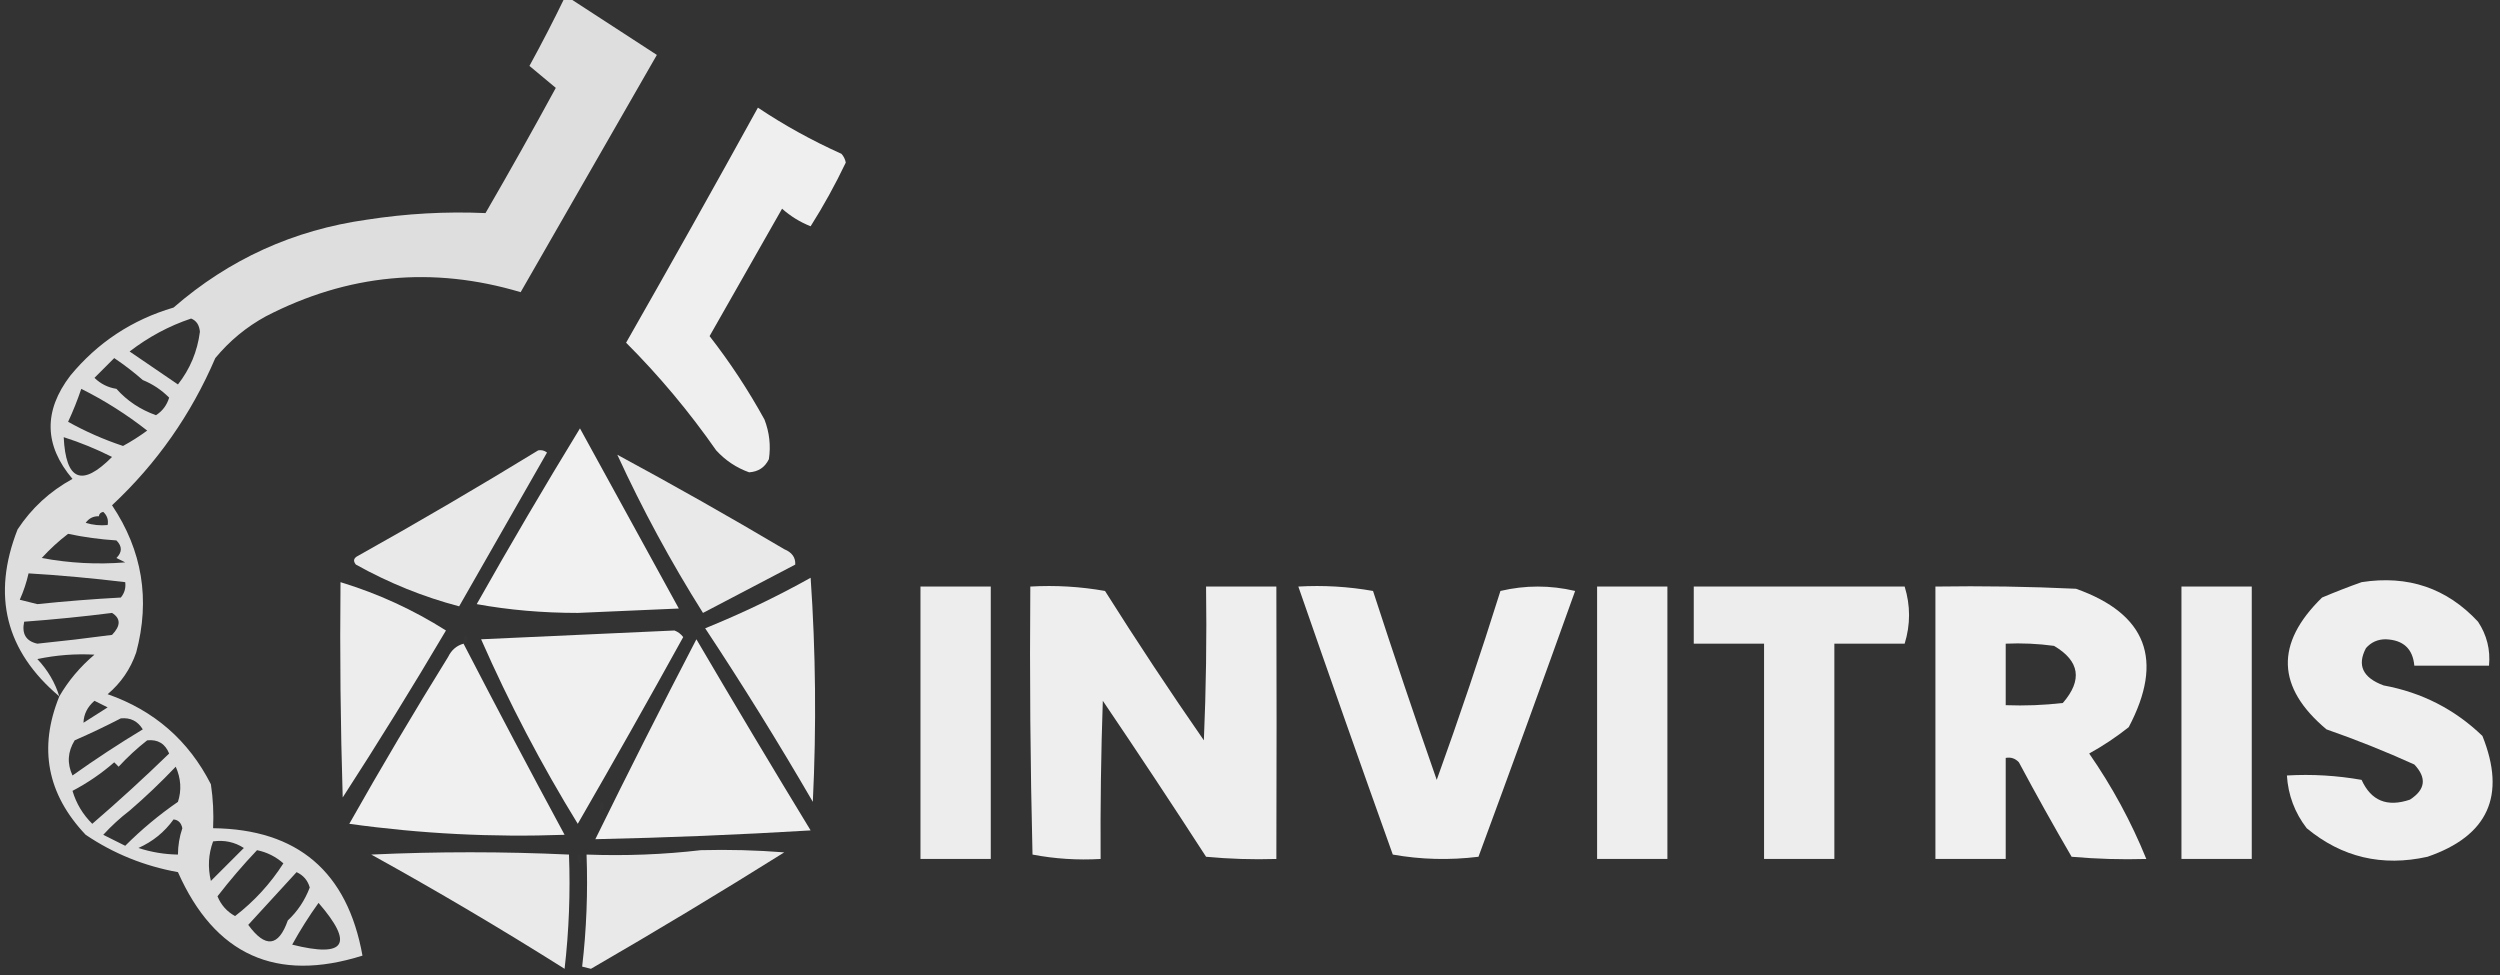
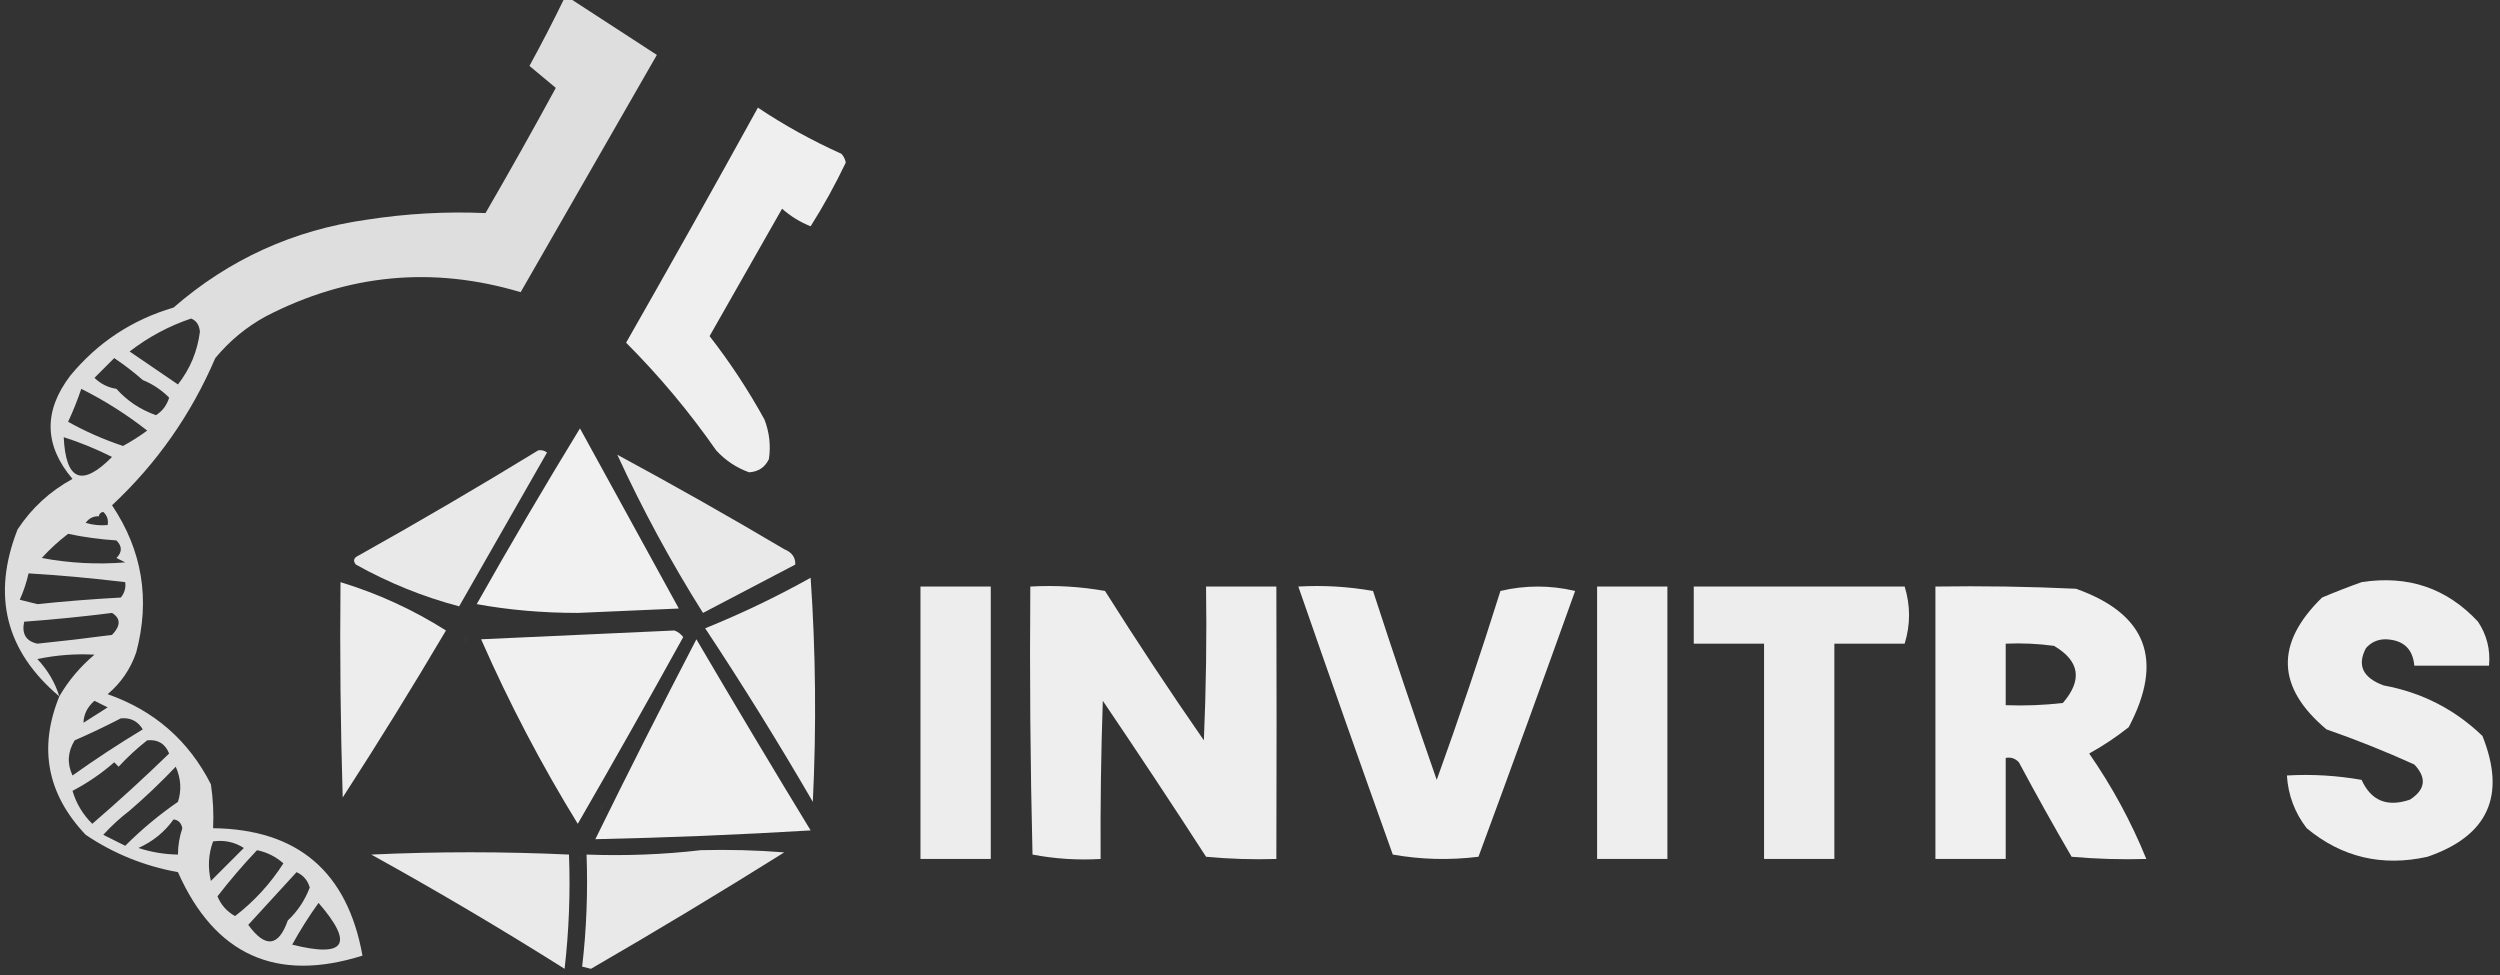
<svg xmlns="http://www.w3.org/2000/svg" version="1.1" width="569px" height="222px" style="shape-rendering:geometricPrecision; text-rendering:geometricPrecision; image-rendering:optimizeQuality; fill-rule:evenodd; clip-rule:evenodd">
  <rect width="100%" height="100%" fill="#333333" stroke="none" />
  <g>
    <path style="opacity:0.837" fill="#fefffe" d="M 128.5,-0.5 C 128.833,-0.5 129.167,-0.5 129.5,-0.5C 136.102,3.809 142.768,8.143 149.5,12.5C 139.153,30.532 128.82,48.532 118.5,66.5C 98.48,60.52 79.147,62.353 60.5,72C 56.084,74.412 52.251,77.578 49,81.5C 43.504,94.333 35.67,105.5 25.5,115C 32.39,125.3 34.223,136.467 31,148.5C 29.698,152.274 27.531,155.441 24.5,158C 35.104,161.71 42.937,168.543 48,178.5C 48.498,181.817 48.665,185.15 48.5,188.5C 67.742,188.733 79.075,198.4 82.5,217.5C 62.872,223.687 48.872,217.354 40.5,198.5C 32.854,197.121 25.854,194.288 19.5,190C 10.725,180.742 8.725,170.242 13.5,158.5C 1.267,148.185 -1.9,135.519 4,120.5C 7.188,115.647 11.355,111.814 16.5,109C 10.033,101.375 9.866,93.542 16,85.5C 22.226,77.949 30.059,72.782 39.5,70C 52.138,59.017 66.804,52.35 83.5,50C 92.506,48.604 101.506,48.104 110.5,48.5C 115.96,39.081 121.293,29.581 126.5,20C 124.468,18.325 122.468,16.658 120.5,15C 123.315,9.869 125.981,4.703 128.5,-0.5 Z M 43.5,72.5 C 44.694,72.97 45.36,73.97 45.5,75.5C 44.932,79.969 43.265,83.969 40.5,87.5C 36.833,85 33.167,82.5 29.5,80C 33.815,76.678 38.482,74.178 43.5,72.5 Z M 32.5,86.5 C 34.754,87.415 36.754,88.748 38.5,90.5C 37.974,92.23 36.974,93.564 35.5,94.5C 31.917,93.22 28.917,91.22 26.5,88.5C 24.577,88.205 22.91,87.372 21.5,86C 23,84.5 24.5,83 26,81.5C 28.326,83.066 30.492,84.732 32.5,86.5 Z M 18.5,88.5 C 23.81,91.156 28.81,94.323 33.5,98C 31.735,99.298 29.901,100.464 28,101.5C 23.633,100.047 19.466,98.214 15.5,96C 16.642,93.55 17.642,91.05 18.5,88.5 Z M 14.5,99.5 C 18.263,100.701 21.93,102.201 25.5,104C 18.647,110.913 14.981,109.413 14.5,99.5 Z M 22.5,117.5 C 22.56,116.957 22.893,116.624 23.5,116.5C 24.386,117.325 24.719,118.325 24.5,119.5C 22.801,119.66 21.134,119.494 19.5,119C 20.244,117.961 21.244,117.461 22.5,117.5 Z M 15.5,121.5 C 19.081,122.26 22.748,122.76 26.5,123C 27.833,124.333 27.833,125.667 26.5,127C 27.167,127.333 27.833,127.667 28.5,128C 22.135,128.513 15.801,128.179 9.5,127C 11.396,124.932 13.396,123.099 15.5,121.5 Z M 6.5,130.5 C 13.863,130.947 21.197,131.614 28.5,132.5C 28.67,133.822 28.337,134.989 27.5,136C 21.153,136.345 14.82,136.845 8.5,137.5C 7.167,137.167 5.833,136.833 4.5,136.5C 5.372,134.55 6.039,132.55 6.5,130.5 Z M 25.5,139.5 C 27.503,140.753 27.503,142.419 25.5,144.5C 19.836,145.255 14.169,145.922 8.5,146.5C 5.915,145.927 4.915,144.261 5.5,141.5C 12.324,140.995 18.991,140.329 25.5,139.5 Z M 13.5,158.5 C 12.53,155.339 10.864,152.506 8.5,150C 12.819,149.095 17.152,148.762 21.5,149C 18.22,151.775 15.554,154.942 13.5,158.5 Z M 21.5,159.5 C 22.473,159.987 23.473,160.487 24.5,161C 22.667,162.167 20.833,163.333 19,164.5C 19.058,162.565 19.891,160.898 21.5,159.5 Z M 27.5,163.5 C 29.681,163.284 31.347,164.117 32.5,166C 27.031,169.303 21.698,172.803 16.5,176.5C 15.233,173.761 15.399,171.094 17,168.5C 20.628,166.912 24.128,165.246 27.5,163.5 Z M 33.5,168.5 C 35.912,168.244 37.579,169.244 38.5,171.5C 32.816,177.018 26.983,182.351 21,187.5C 18.858,185.382 17.358,182.882 16.5,180C 19.927,178.204 23.094,176.037 26,173.5C 26.333,173.833 26.667,174.167 27,174.5C 29.037,172.294 31.203,170.294 33.5,168.5 Z M 29.5,184.5 C 33.105,181.398 36.605,178.065 40,174.5C 41.19,177.194 41.356,179.861 40.5,182.5C 36.208,185.457 32.208,188.79 28.5,192.5C 26.833,191.667 25.167,190.833 23.5,190C 25.37,187.96 27.37,186.127 29.5,184.5 Z M 39.5,186.5 C 40.586,186.62 41.253,187.287 41.5,188.5C 40.844,190.453 40.511,192.453 40.5,194.5C 37.432,194.453 34.432,193.953 31.5,193C 34.787,191.533 37.454,189.366 39.5,186.5 Z M 48.5,191.5 C 51.073,191.148 53.406,191.648 55.5,193C 53,195.5 50.5,198 48,200.5C 47.264,197.408 47.431,194.408 48.5,191.5 Z M 58.5,193.5 C 60.757,193.962 62.757,194.962 64.5,196.5C 61.542,201.126 57.876,205.126 53.5,208.5C 51.639,207.472 50.305,205.972 49.5,204C 52.336,200.333 55.336,196.833 58.5,193.5 Z M 65.5,209.5 C 63.395,215.5 60.395,215.833 56.5,210.5C 60.167,206.5 63.833,202.5 67.5,198.5C 69.046,199.212 70.046,200.378 70.5,202C 69.377,204.939 67.711,207.439 65.5,209.5 Z M 72.5,205.5 C 80.629,214.879 78.629,218.046 66.5,215C 68.329,211.682 70.329,208.516 72.5,205.5 Z" />
  </g>
  <g>
    <path style="opacity:0.921" fill="#fefffe" d="M 172.5,24.5 C 178.453,28.481 184.786,31.981 191.5,35C 192.022,35.561 192.355,36.228 192.5,37C 190.112,42.006 187.446,46.84 184.5,51.5C 182.082,50.543 179.916,49.209 178,47.5C 172.5,57.167 167,66.833 161.5,76.5C 166.164,82.491 170.33,88.824 174,95.5C 175.124,98.442 175.458,101.442 175,104.5C 174.101,106.368 172.601,107.368 170.5,107.5C 167.609,106.468 165.109,104.801 163,102.5C 156.847,93.687 150.013,85.521 142.5,78C 152.632,60.236 162.632,42.403 172.5,24.5 Z" />
  </g>
  <g>
    <path style="opacity:0.927" fill="#fefffe" d="M 108.5,137.5 C 116.071,124.076 123.905,110.743 132,97.5C 139.51,111.189 147.01,124.856 154.5,138.5C 146.833,138.833 139.167,139.167 131.5,139.5C 123.47,139.498 115.803,138.831 108.5,137.5 Z" />
  </g>
  <g>
    <path style="opacity:0.891" fill="#fefffe" d="M 122.5,102.5 C 123.239,102.369 123.906,102.536 124.5,103C 117.833,114.667 111.167,126.333 104.5,138C 96.366,135.859 88.533,132.693 81,128.5C 80.312,127.668 80.479,127.002 81.5,126.5C 95.394,118.726 109.061,110.726 122.5,102.5 Z" />
  </g>
  <g>
    <path style="opacity:0.89" fill="#fefffe" d="M 140.5,103.5 C 153.242,110.376 165.909,117.542 178.5,125C 180.255,125.72 181.089,126.887 181,128.5C 174,132.167 167,135.833 160,139.5C 152.712,127.925 146.212,115.925 140.5,103.5 Z" />
  </g>
  <g>
    <path style="opacity:0.912" fill="#fefffe" d="M 184.5,131.5 C 185.662,148.328 185.828,165.328 185,182.5C 177.209,169.082 169.042,155.915 160.5,143C 168.818,139.628 176.818,135.794 184.5,131.5 Z" />
  </g>
  <g>
    <path style="opacity:0.907" fill="#fefffe" d="M 77.5,132.5 C 86.04,135.105 94.04,138.772 101.5,143.5C 93.904,156.367 86.071,169.034 78,181.5C 77.5,165.17 77.333,148.837 77.5,132.5 Z" />
  </g>
  <g>
    <path style="opacity:0.921" fill="#fefffe" d="M 537.5,132.5 C 548.058,130.852 556.891,133.852 564,141.5C 566.006,144.536 566.84,147.869 566.5,151.5C 560.833,151.5 555.167,151.5 549.5,151.5C 549.152,147.655 546.985,145.655 543,145.5C 541.188,145.493 539.688,146.16 538.5,147.5C 536.423,151.407 537.757,154.24 542.5,156C 551.204,157.602 558.704,161.435 565,167.5C 570.454,181.089 566.288,190.256 552.5,195C 542.171,197.297 533.004,195.131 525,188.5C 522.283,184.97 520.783,180.97 520.5,176.5C 526.206,176.171 531.872,176.505 537.5,177.5C 539.653,182.259 543.32,183.759 548.5,182C 552.041,179.718 552.374,177.051 549.5,174C 542.95,171.03 536.283,168.363 529.5,166C 518.122,156.447 517.789,146.447 528.5,136C 531.571,134.704 534.571,133.538 537.5,132.5 Z" />
  </g>
  <g>
    <path style="opacity:0.91" fill="#fefffe" d="M 209.5,133.5 C 214.833,133.5 220.167,133.5 225.5,133.5C 225.5,154.167 225.5,174.833 225.5,195.5C 220.167,195.5 214.833,195.5 209.5,195.5C 209.5,174.833 209.5,154.167 209.5,133.5 Z" />
  </g>
  <g>
    <path style="opacity:0.916" fill="#fefffe" d="M 234.5,133.5 C 240.206,133.171 245.872,133.505 251.5,134.5C 258.748,145.995 266.248,157.329 274,168.5C 274.5,156.838 274.667,145.171 274.5,133.5C 279.833,133.5 285.167,133.5 290.5,133.5C 290.564,154.007 290.564,174.674 290.5,195.5C 285.156,195.666 279.823,195.499 274.5,195C 266.791,183.081 258.958,171.248 251,159.5C 250.593,171.304 250.426,183.304 250.5,195.5C 245.238,195.805 240.072,195.471 235,194.5C 234.5,174.169 234.333,153.836 234.5,133.5 Z" />
  </g>
  <g>
    <path style="opacity:0.923" fill="#fefffe" d="M 295.5,133.5 C 301.206,133.171 306.872,133.505 312.5,134.5C 317.182,148.899 322.015,163.232 327,177.5C 332.133,163.267 336.967,148.934 341.5,134.5C 347.167,133.167 352.833,133.167 358.5,134.5C 351.26,154.722 343.927,174.888 336.5,195C 329.918,195.81 323.418,195.643 317,194.5C 309.727,174.181 302.561,153.848 295.5,133.5 Z" />
  </g>
  <g>
    <path style="opacity:0.916" fill="#fefffe" d="M 363.5,133.5 C 368.833,133.5 374.167,133.5 379.5,133.5C 379.5,154.167 379.5,174.833 379.5,195.5C 374.167,195.5 368.833,195.5 363.5,195.5C 363.5,174.833 363.5,154.167 363.5,133.5 Z" />
  </g>
  <g>
    <path style="opacity:0.913" fill="#fefffe" d="M 385.5,133.5 C 401.5,133.5 417.5,133.5 433.5,133.5C 434.833,137.833 434.833,142.167 433.5,146.5C 428.167,146.5 422.833,146.5 417.5,146.5C 417.5,162.833 417.5,179.167 417.5,195.5C 412.167,195.5 406.833,195.5 401.5,195.5C 401.5,179.167 401.5,162.833 401.5,146.5C 396.167,146.5 390.833,146.5 385.5,146.5C 385.5,142.167 385.5,137.833 385.5,133.5 Z" />
  </g>
  <g>
    <path style="opacity:0.924" fill="#fefffe" d="M 440.5,133.5 C 451.172,133.333 461.839,133.5 472.5,134C 488.576,139.713 492.576,150.213 484.5,165.5C 481.662,167.752 478.662,169.752 475.5,171.5C 480.739,179.056 485.073,187.056 488.5,195.5C 482.824,195.666 477.157,195.499 471.5,195C 467.373,187.914 463.373,180.747 459.5,173.5C 458.675,172.614 457.675,172.281 456.5,172.5C 456.5,180.167 456.5,187.833 456.5,195.5C 451.167,195.5 445.833,195.5 440.5,195.5C 440.5,174.833 440.5,154.167 440.5,133.5 Z M 456.5,146.5 C 460.182,146.335 463.848,146.501 467.5,147C 473.353,150.451 474.019,154.785 469.5,160C 465.179,160.499 460.846,160.666 456.5,160.5C 456.5,155.833 456.5,151.167 456.5,146.5 Z" />
  </g>
  <g>
-     <path style="opacity:0.915" fill="#fefffe" d="M 496.5,133.5 C 501.833,133.5 507.167,133.5 512.5,133.5C 512.5,154.167 512.5,174.833 512.5,195.5C 507.167,195.5 501.833,195.5 496.5,195.5C 496.5,174.833 496.5,154.167 496.5,133.5 Z" />
-   </g>
+     </g>
  <g>
-     <path style="opacity:0.004" fill="#fefffe" d="M 108.5,137.5 C 107.833,136.167 107.833,136.167 108.5,137.5 Z" />
-   </g>
+     </g>
  <g>
    <path style="opacity:0.925" fill="#fefffe" d="M 153.5,143.5 C 154.289,143.783 154.956,144.283 155.5,145C 147.605,159.297 139.605,173.463 131.5,187.5C 123.231,174.053 115.897,160.053 109.5,145.5C 124.328,144.833 138.994,144.167 153.5,143.5 Z" />
  </g>
  <g>
    <path style="opacity:0.014" fill="#fefffe" d="M 105.5,146.5 C 105.369,145.761 105.536,145.094 106,144.5C 106.692,145.437 106.525,146.103 105.5,146.5 Z" />
  </g>
  <g>
    <path style="opacity:0.024" fill="#fefffe" d="M 107.5,145.5 C 108.833,146.167 108.833,146.167 107.5,145.5 Z" />
  </g>
  <g>
    <path style="opacity:0.925" fill="#fefffe" d="M 158.5,145.5 C 167.015,160.019 175.681,174.519 184.5,189C 168.138,189.989 151.805,190.655 135.5,191C 142.805,176.103 150.472,160.936 158.5,145.5 Z" />
  </g>
  <g>
-     <path style="opacity:0.925" fill="#fefffe" d="M 105.5,146.5 C 113.012,161.021 120.678,175.521 128.5,190C 112.081,190.596 95.748,189.762 79.5,187.5C 86.748,174.668 94.248,162.002 102,149.5C 102.759,147.937 103.926,146.937 105.5,146.5 Z" />
-   </g>
+     </g>
  <g>
-     <path style="opacity:0.02" fill="#fefffe" d="M 80.5,180.5 C 81.833,181.167 81.833,181.167 80.5,180.5 Z" />
-   </g>
+     </g>
  <g>
    <path style="opacity:0.008" fill="#fefffe" d="M 136.5,184.5 C 136.369,183.761 136.536,183.094 137,182.5C 137.692,183.437 137.525,184.103 136.5,184.5 Z" />
  </g>
  <g>
    <path style="opacity:0.012" fill="#fefffe" d="M 136.5,184.5 C 135.833,185.167 135.833,185.167 136.5,184.5 Z" />
  </g>
  <g>
    <path style="opacity:0.895" fill="#fefffe" d="M 84.5,194.5 C 99.488,193.803 114.488,193.803 129.5,194.5C 129.831,203.192 129.498,211.859 128.5,220.5C 114.077,211.408 99.41,202.741 84.5,194.5 Z" />
  </g>
  <g>
    <path style="opacity:0.894" fill="#fefffe" d="M 159.5,193.5 C 165.842,193.334 172.175,193.5 178.5,194C 163.994,203.087 149.327,211.92 134.5,220.5C 133.833,220.333 133.167,220.167 132.5,220C 133.483,211.585 133.817,203.085 133.5,194.5C 142.349,194.826 151.016,194.493 159.5,193.5 Z" />
  </g>
  <g>
    <path style="opacity:0.012" fill="#fefffe" d="M 131.5,194.5 C 132.525,194.897 132.692,195.563 132,196.5C 131.536,195.906 131.369,195.239 131.5,194.5 Z" />
  </g>
</svg>